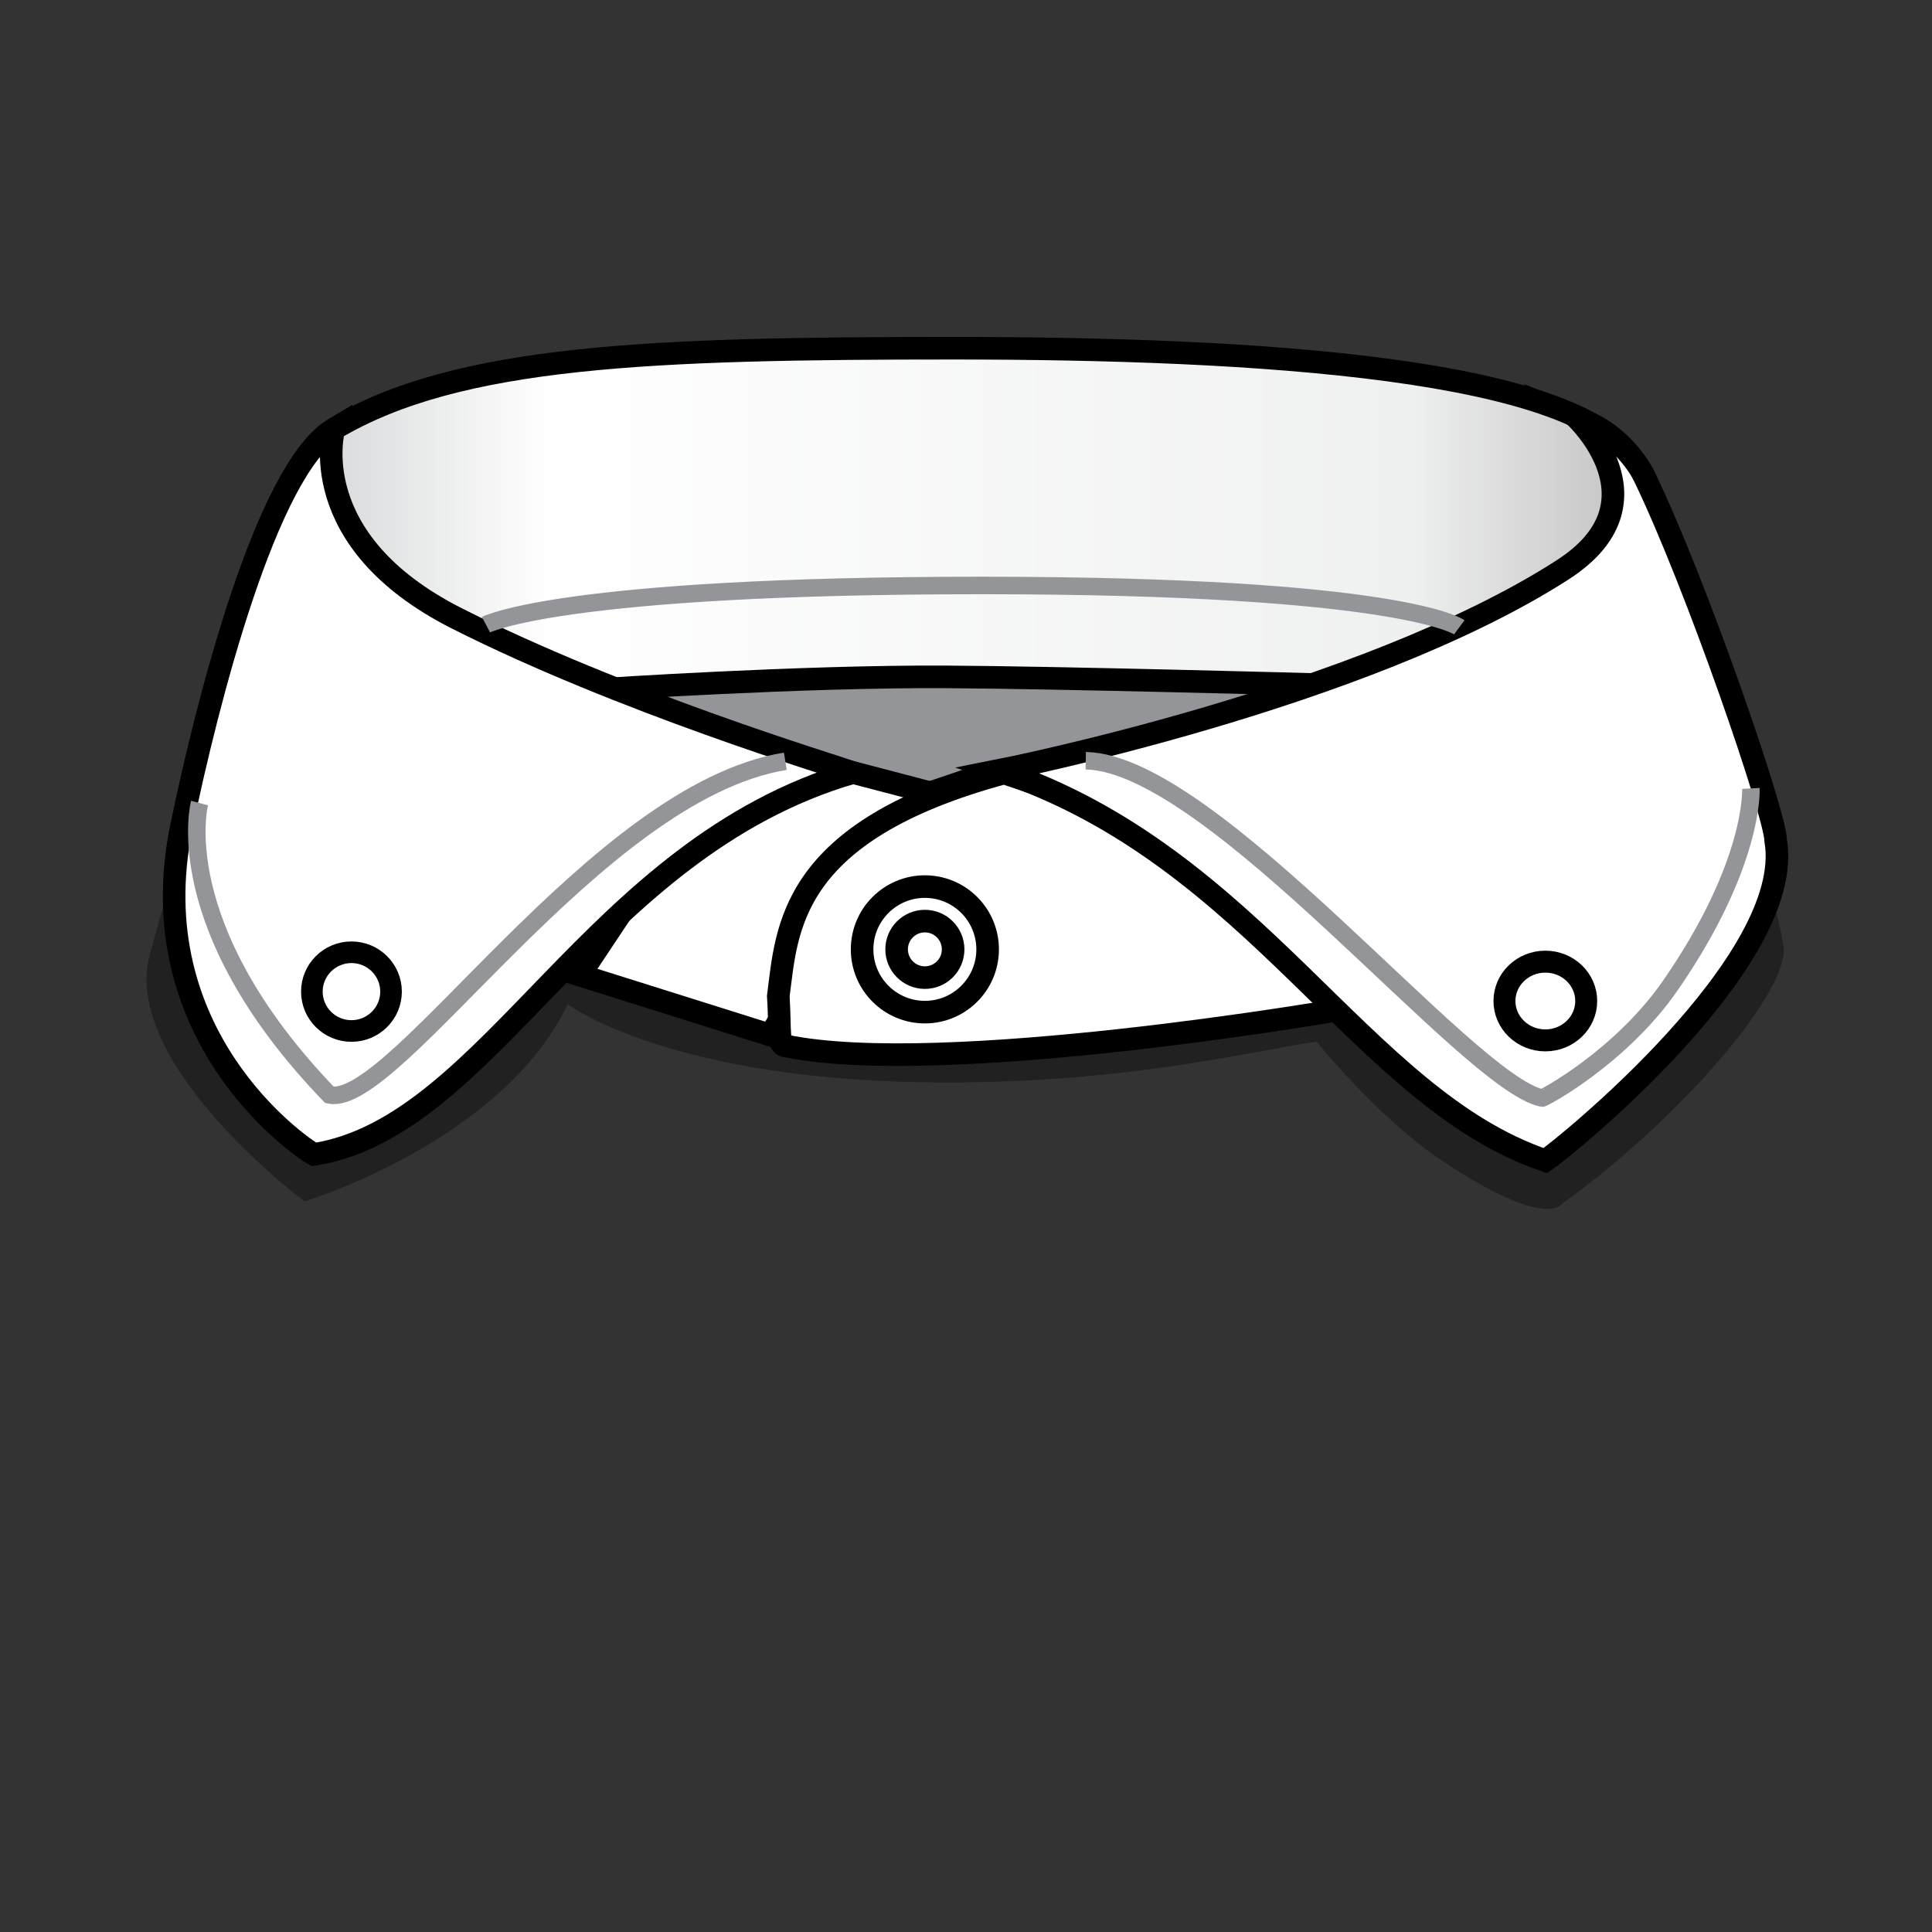
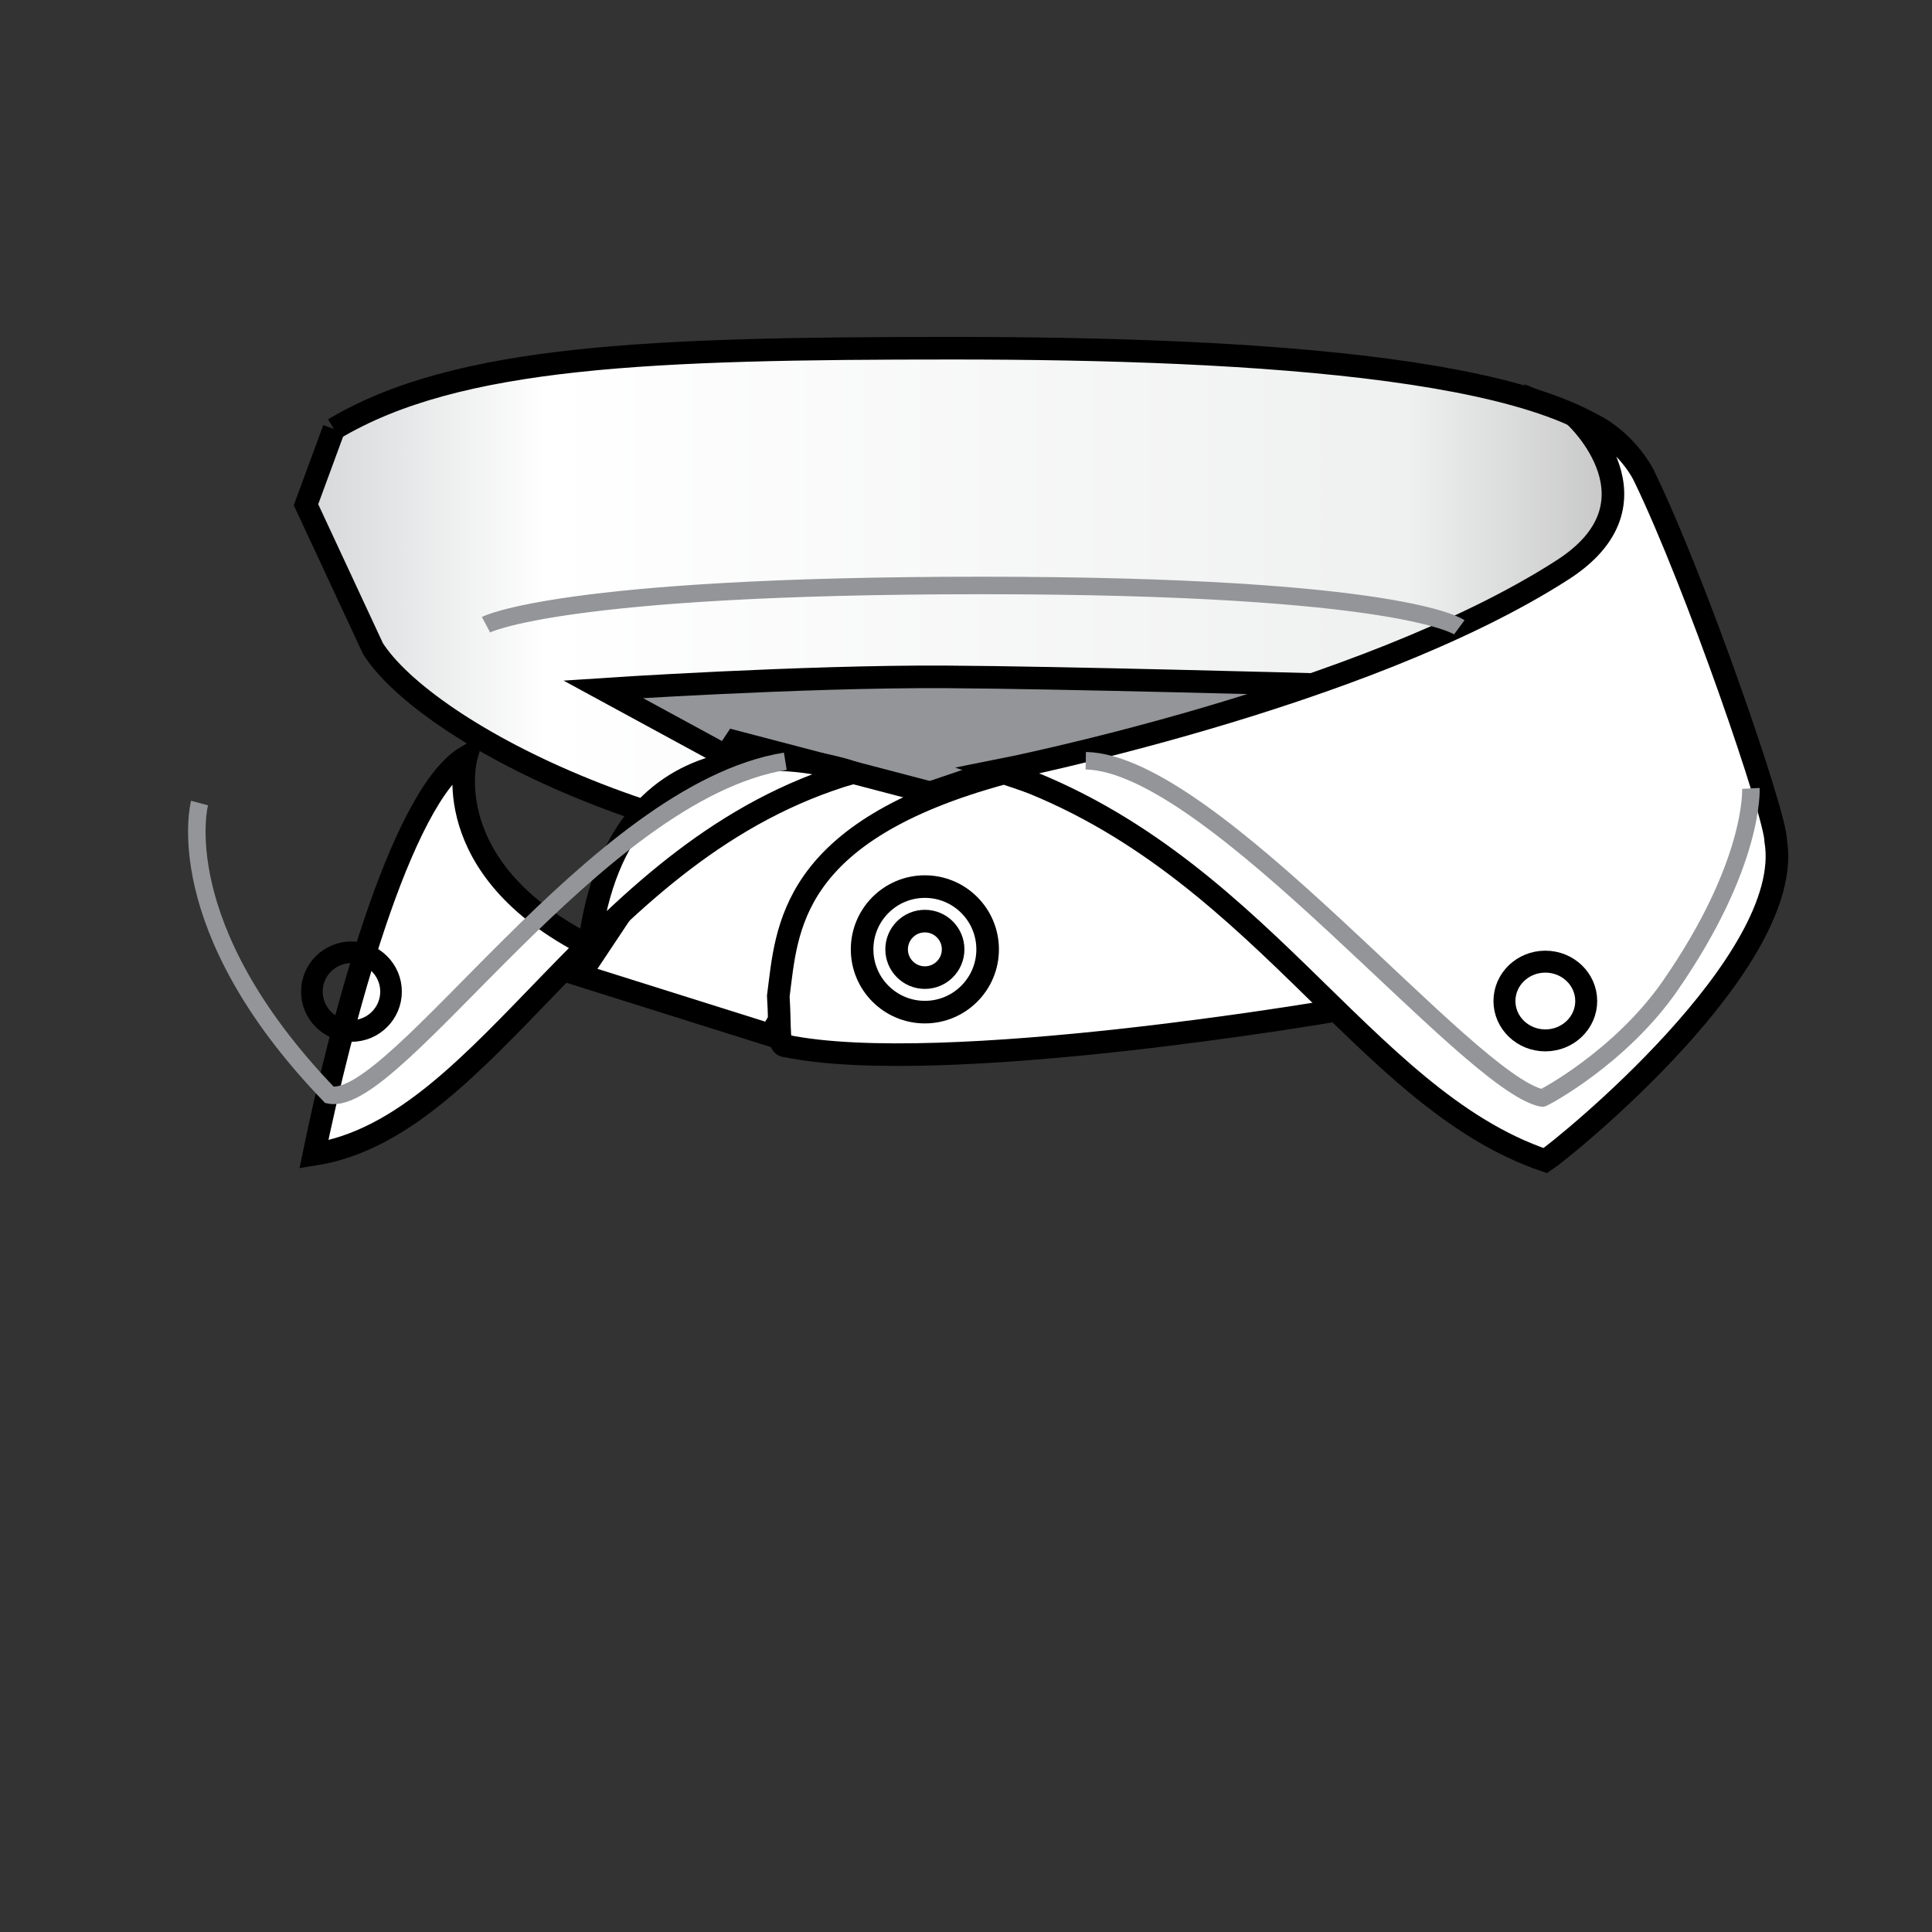
<svg xmlns="http://www.w3.org/2000/svg" version="1.1" id="Layer_1" x="0px" y="0px" width="80px" height="80px" viewBox="0 0 80 80" style="enable-background:new 0 0 80 80;" xml:space="preserve">
  <rect x="0" y="0" width="80" height="80" fill="#333333" stroke="none" />
  <rect style="fill:none;" width="80" height="80" />
-   <path style="opacity:0.35;" d="M73.862,39.349c0-1.047-3.398-13.812-5.613-17.621c-0.472-0.809-1.35-1.448-2.099-1.815  c-0.443-0.215-0.771-0.348-0.771-0.348s3.795,3.527-0.549,6.324c-7.635,4.913-20.97,7.771-23.069,8.199h-0.003  c-0.01,0.002-0.02,0.004-0.028,0.008c-0.163,0.033-0.26,0.051-0.26,0.051c0.003,0.004,0.008,0.007,0.013,0.01  c-1.146,0.276-2.143,0.655-3.011,1.107l-2.758-1.312l-4.452,6.909c0.811-1.352,1.468-2.426,1.865-3.034  c2.31-3.555,2.247-4.017,2.247-4.017c-10.42-3.383-9.446-3.227-16.338-5.914c-6.699-2.614-5.082-7.839-5.082-7.839  c-2.78,1.663-6.163,13.72-7.745,19.444c-1.256,4.543,6.399,10.246,6.399,10.246s8.175-2.462,10.899-8.164  c0,0,4.264,3.241,15.701,3.241c7.656,0,12.729-1.333,15.31-1.688c0,0,2.546,3.165,5.189,4.925c4.283,2.852,4.932,1.815,4.932,1.815  C69.506,46.381,73.849,41.321,73.862,39.349z" />
  <linearGradient id="SVGID_1_" gradientUnits="userSpaceOnUse" x1="12.671" y1="25.146" x2="67.77" y2="25.146">
    <stop offset="0" style="stop-color:#D5D7D8" />
    <stop offset="0.182" style="stop-color:#FFFFFF" />
    <stop offset="0.828" style="stop-color:#EFF0F0" />
    <stop offset="1" style="stop-color:#C2C2C2" />
  </linearGradient>
  <path style="fill:url(#SVGID_1_);stroke:#000000;stroke-width:0.935;stroke-miterlimit:10;" d="M13.825,17.764  c5.111-3.057,13.167-3.345,25.642-3.345c12.474,0,26.212,0.807,28.278,4.847c0,0,1.868,16.186-26.197,16.603  c-13.28,0.199-23.91-5.563-26.104-9.012L12.671,20.9L13.825,17.764" />
  <path style="fill:#939598;stroke:#000000;stroke-width:0.935;stroke-miterlimit:10;" d="M24.976,28.542  c0,0,8.205-0.547,14.194-0.514c4.685,0.025,15.368,0.319,15.368,0.319l-0.751,0.866l-13.052,2.861L35.4,33.882l-4.664-2.208  L24.976,28.542z" />
  <polygon style="fill:#FFFFFF;stroke:#000000;stroke-width:0.935;stroke-miterlimit:10;" points="38.212,32.746 31.889,42.858   24.005,40.377 30.438,30.71 " />
  <path style="fill:#FFFFFF;stroke:#000000;stroke-width:0.935;stroke-miterlimit:10;" d="M55.295,41.84c0,0-16.253,2.805-22.75,1.472  c-0.346,0-0.227-0.601-0.317-2.068c0.361-2.76,0.413-6.821,9.35-9.237l9.98,3.36l4.126,5.956" />
  <path style="fill:#FFFFFF;stroke:#000000;stroke-width:0.935;stroke-miterlimit:10;" d="M68.092,19.738  c2.167,4.485,5.436,14.026,5.436,15.071c0.839,4.994-8.789,12.753-9.538,13.25c-7.655-2.591-11.938-12.571-22.621-16.158  c0,0,15.031-2.961,23.335-8.304c4.346-2.795,0.548-6.324,0.548-6.324s0.332,0.134,0.771,0.35  C66.773,17.989,67.687,18.897,68.092,19.738z" />
-   <path style="fill:#FFFFFF;stroke:#000000;stroke-width:0.935;stroke-miterlimit:10;" d="M35.32,31.988  c-10.817,3.149-14.989,14.667-22.323,15.814c-0.608-0.342-7.266-4.926-5.485-13.571c1.072-5.2,3.534-14.804,6.313-16.467  c0,0-1.311,4.602,5.083,7.838C25.675,29.027,34.411,31.679,35.32,31.988z" />
+   <path style="fill:#FFFFFF;stroke:#000000;stroke-width:0.935;stroke-miterlimit:10;" d="M35.32,31.988  c-10.817,3.149-14.989,14.667-22.323,15.814c1.072-5.2,3.534-14.804,6.313-16.467  c0,0-1.311,4.602,5.083,7.838C25.675,29.027,34.411,31.679,35.32,31.988z" />
  <g>
    <circle style="fill:none;stroke:#000000;stroke-width:0.935;stroke-miterlimit:10;" cx="38.297" cy="39.311" r="2.599" />
    <circle style="fill:none;stroke:#000000;stroke-width:0.935;stroke-miterlimit:10;" cx="38.297" cy="39.311" r="1.17" />
  </g>
  <path style="fill:none;stroke:#939598;stroke-width:0.725;stroke-miterlimit:10;" d="M8.263,33.252c0,0-1.365,5.087,5.381,12.087  c2.72,0.564,11.008-12.544,18.874-13.817" />
  <path style="fill:none;stroke:#939598;stroke-width:0.725;stroke-miterlimit:10;" d="M44.959,31.5  c5.276,0.101,15.786,13.323,18.899,13.969c0.049,0.009,3.243-1.685,5.299-4.65c3.512-5.066,3.344-8.173,3.344-8.173" />
  <path style="fill:none;stroke:#939598;stroke-width:0.725;stroke-miterlimit:10;" d="M20.124,25.868c0,0,3.072-1.625,20.515-1.625  s19.788,1.732,19.788,1.732" />
  <ellipse style="fill:none;stroke:#000000;stroke-width:0.895;stroke-miterlimit:10;" cx="14.553" cy="41.061" rx="1.639" ry="1.63" />
  <ellipse style="fill:none;stroke:#000000;stroke-width:0.909;stroke-miterlimit:10;" cx="63.989" cy="41.45" rx="1.693" ry="1.63" />
  <g>
</g>
  <g>
</g>
  <g>
</g>
  <g>
</g>
  <g>
</g>
  <g>
</g>
  <g>
</g>
  <g>
</g>
  <g>
</g>
  <g>
</g>
  <g>
</g>
  <g>
</g>
  <g>
</g>
  <g>
</g>
  <g>
</g>
</svg>